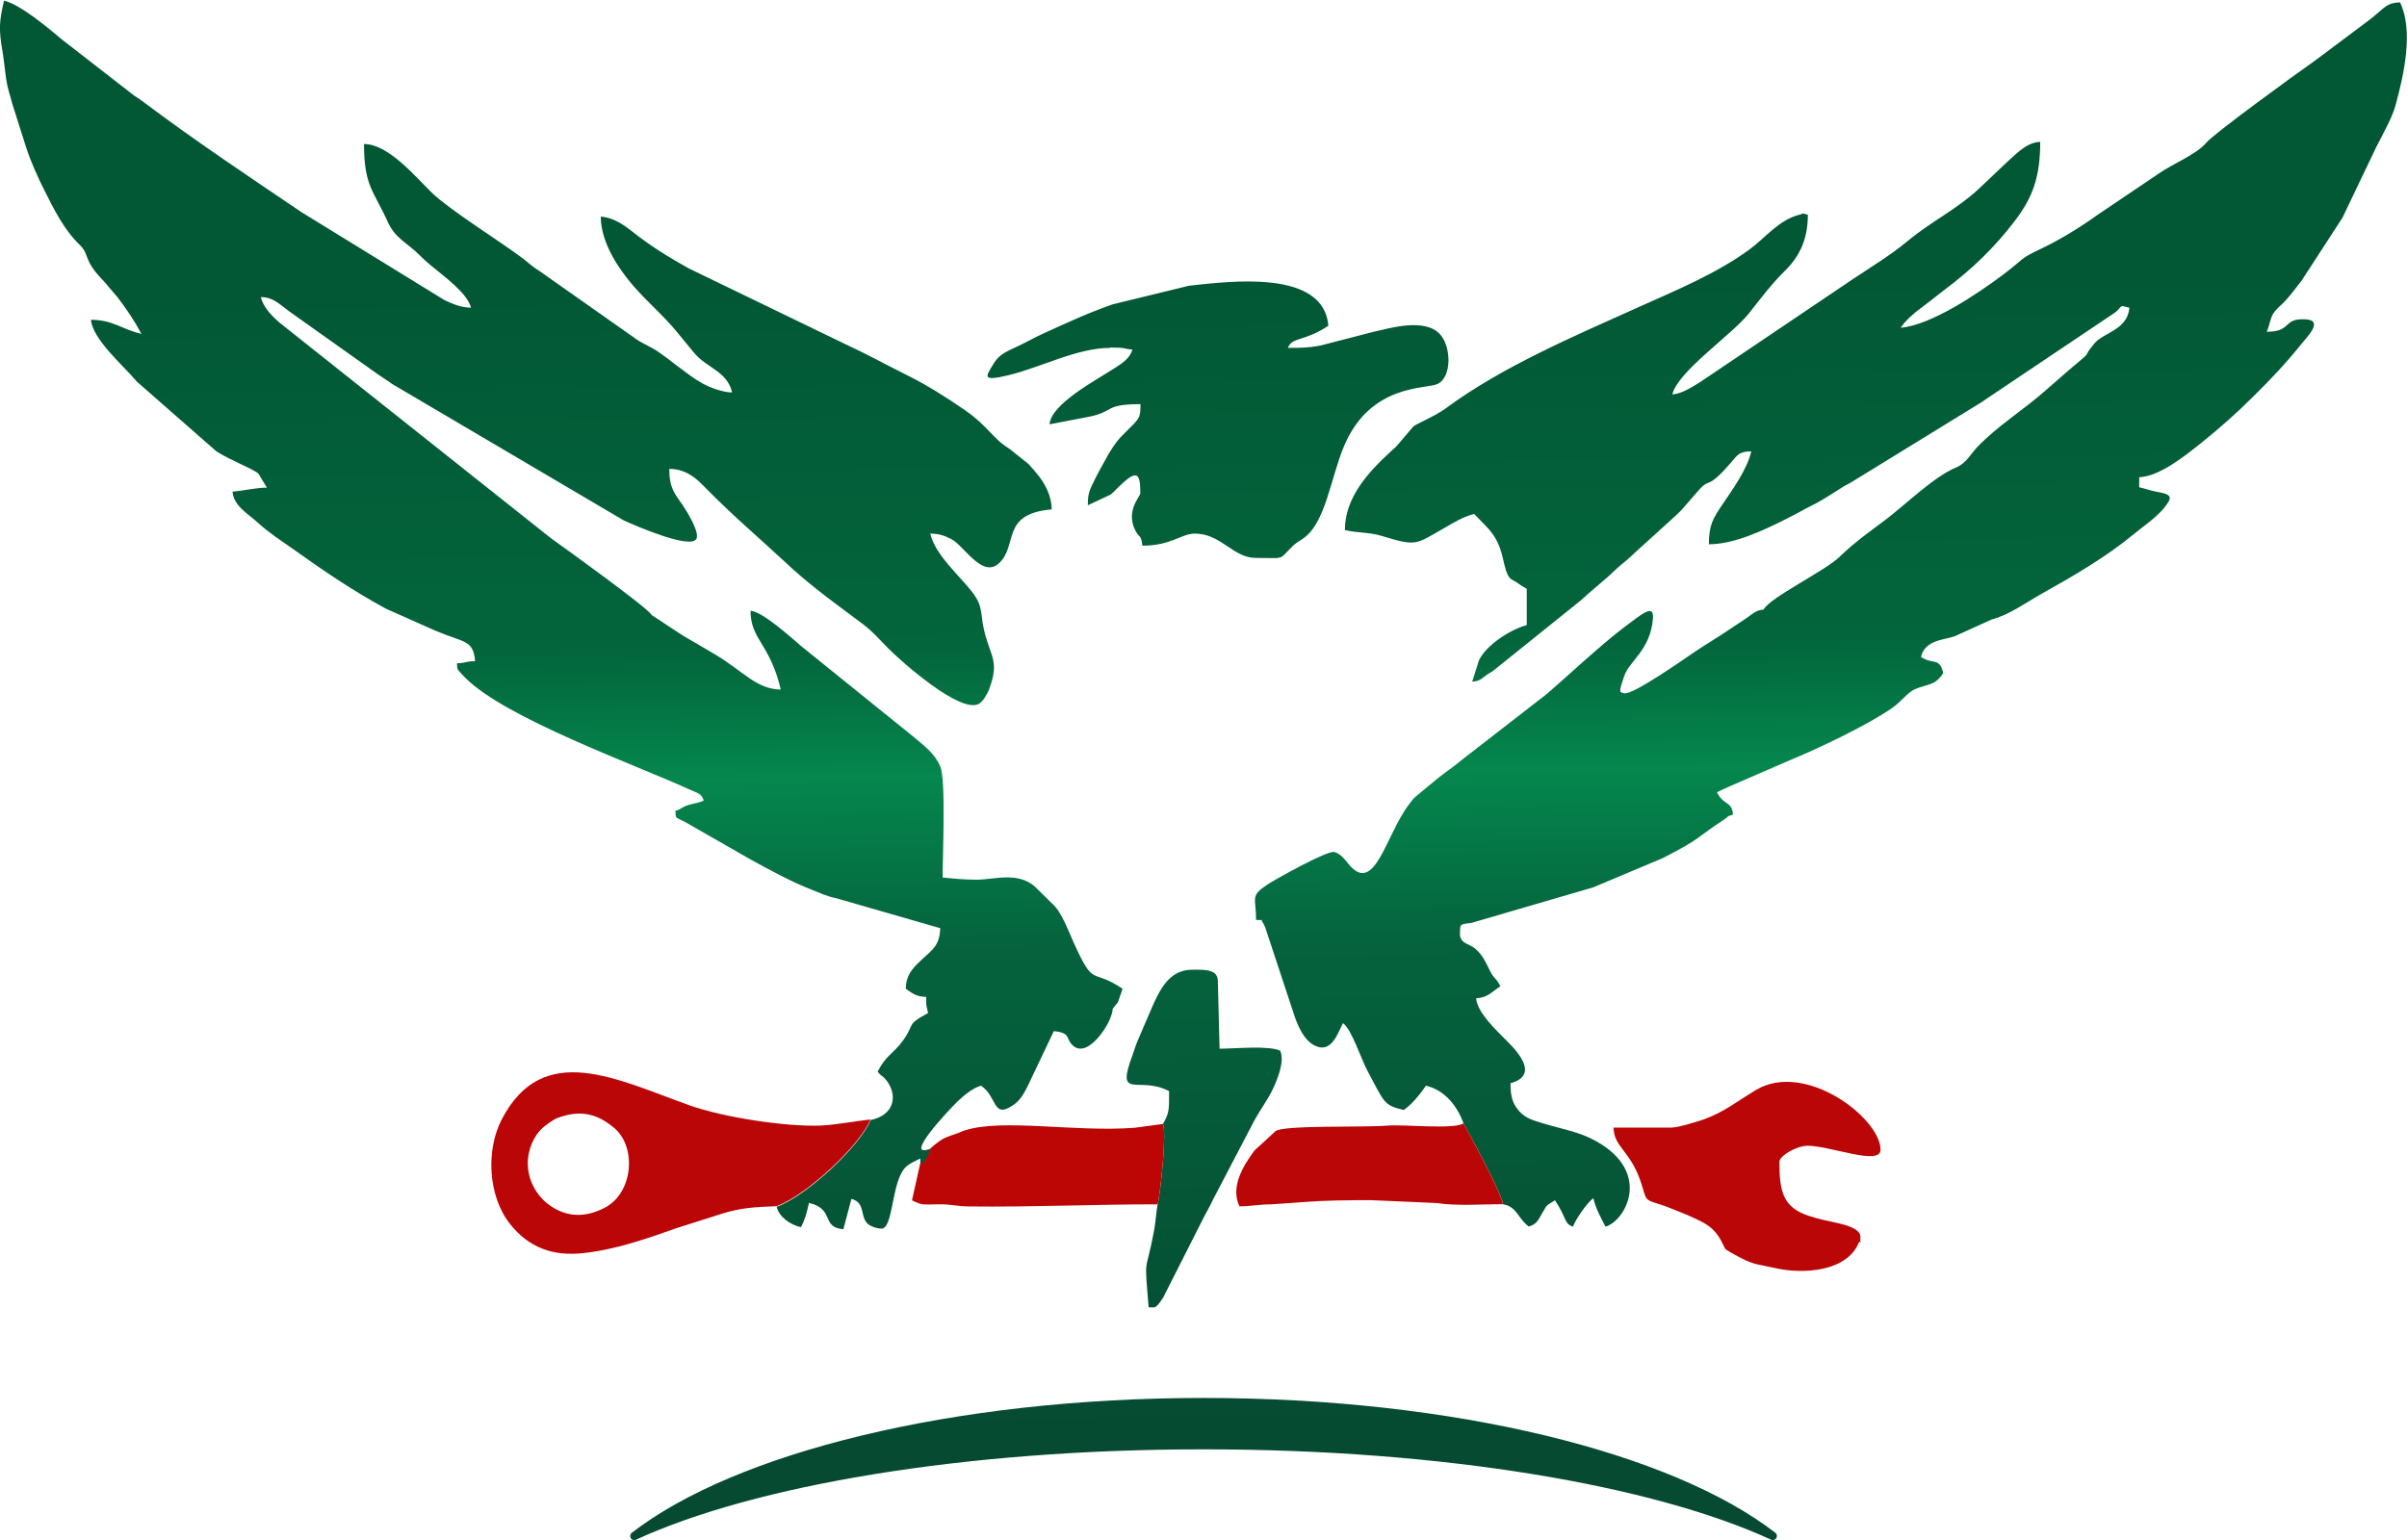
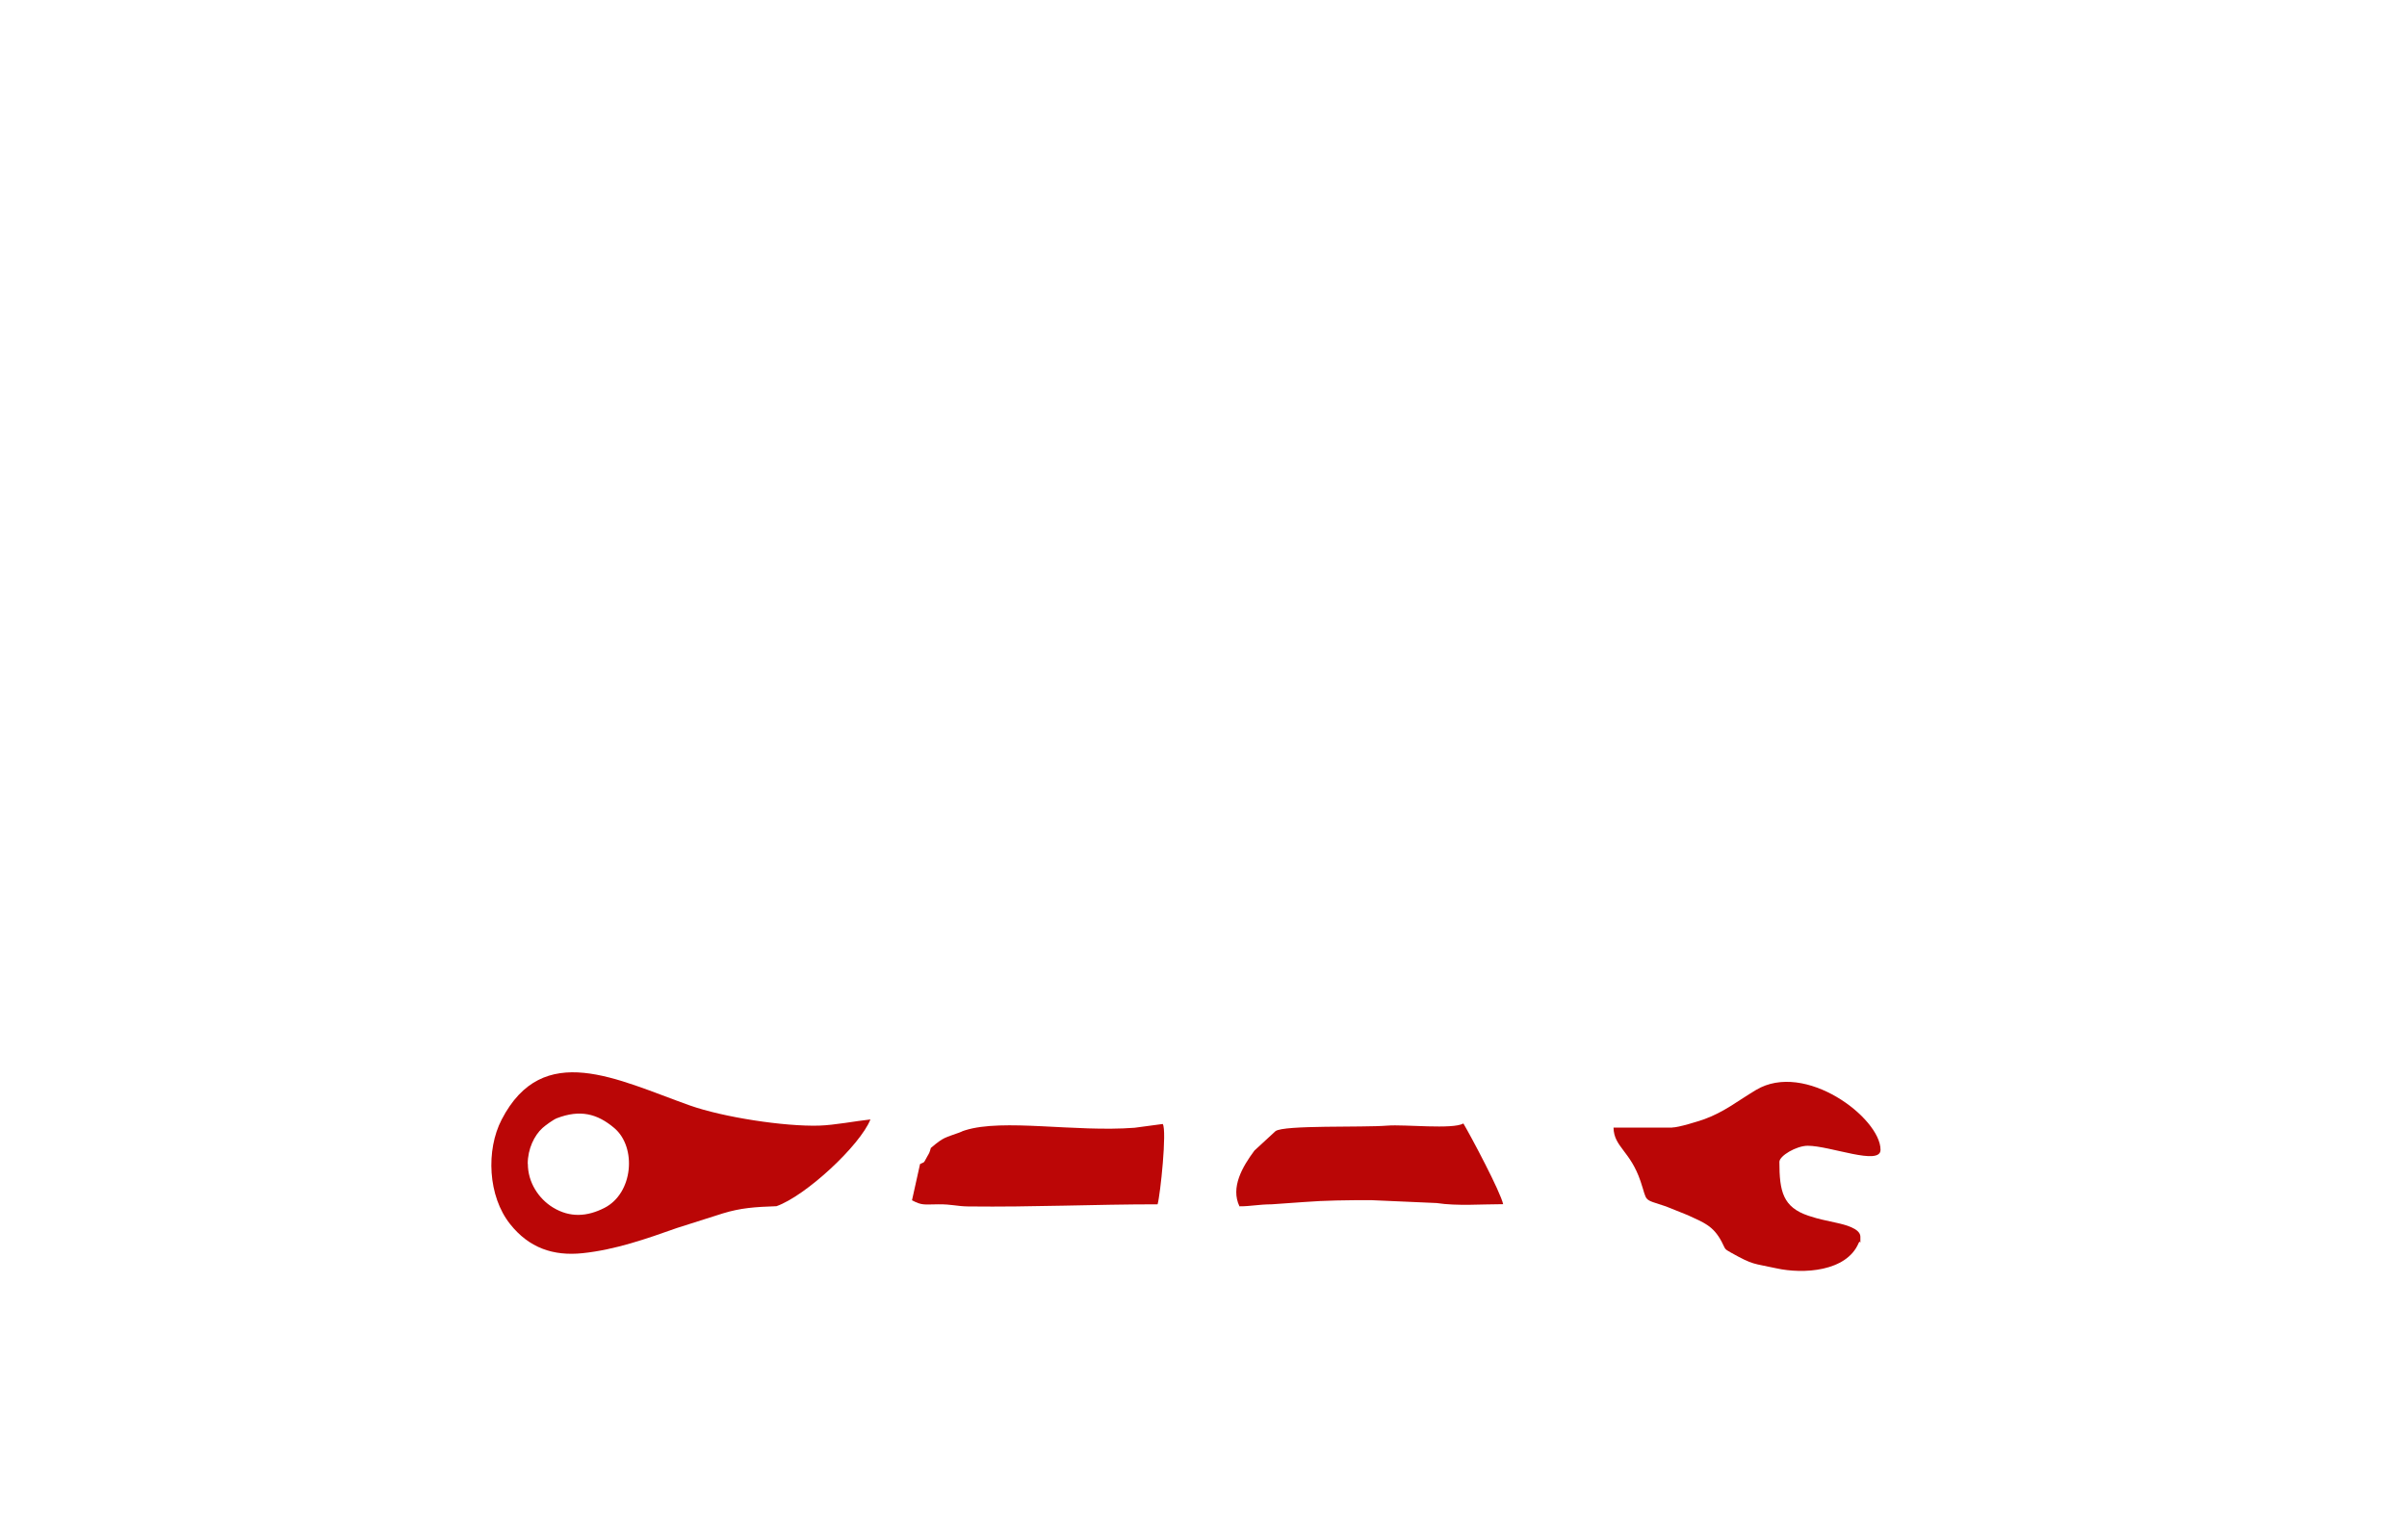
<svg xmlns="http://www.w3.org/2000/svg" xml:space="preserve" width="28.127mm" height="18.001mm" version="1.1" style="shape-rendering:geometricPrecision; text-rendering:geometricPrecision; image-rendering:optimizeQuality; fill-rule:evenodd; clip-rule:evenodd" viewBox="0 0 191.11 122.31">
  <defs>
    <style type="text/css">
   
    .fil1 {fill:#BA0606}
    .fil2 {fill:#BC0606}
    .fil0 {fill:url(#id0)}
   
  </style>
    <linearGradient id="id0" gradientUnits="userSpaceOnUse" x1="94.19" y1="22.63" x2="95.29" y2="115.03">
      <stop offset="0" style="stop-opacity:1; stop-color:#025835" />
      <stop offset="0.31" style="stop-opacity:1; stop-color:#03653C" />
      <stop offset="0.42" style="stop-opacity:1; stop-color:#05874E" />
      <stop offset="0.569" style="stop-opacity:1; stop-color:#05623D" />
      <stop offset="1" style="stop-opacity:1; stop-color:#054A31" />
    </linearGradient>
  </defs>
  <g id="Layer_x0020_1">
    <g id="_2263916701088">
-       <path class="fil0" d="M51.7 48.79c-0.41,-0.61 -6.85,-5.26 -7.94,-6.03l-21.56 -17.13c-0.58,-0.5 -1.31,-1.23 -1.49,-2.04 0.95,0.02 1.39,0.5 2.06,0.99 0.03,0.02 0.07,0.05 0.09,0.07 0.03,0.02 0.06,0.05 0.09,0.07l7.04 5c0.44,0.31 0.72,0.46 1.15,0.78l18.38 10.83c0.89,0.41 5.31,2.33 5.77,1.47 0.28,-0.52 -0.76,-2.2 -1.06,-2.64 -0.64,-0.95 -1.09,-1.35 -1.09,-2.92 1.1,0 1.91,0.53 2.61,1.24 2.58,2.63 4.18,3.92 6.64,6.21 0.21,0.2 0.3,0.28 0.5,0.46 1.78,1.61 3.65,2.94 5.57,4.38 0.82,0.61 1.35,1.25 2.06,1.96 1.06,1.07 5.74,5.23 7.21,4.41 0.29,-0.16 0.67,-0.79 0.8,-1.14 0.84,-2.27 0.14,-2.5 -0.38,-4.64 -0.34,-1.4 -0.06,-1.92 -0.94,-3.07 -1.05,-1.37 -2.95,-2.96 -3.35,-4.67 0.69,0 1.14,0.17 1.66,0.43 1.02,0.52 2.45,3.12 3.77,1.95 1.58,-1.4 0.11,-3.96 4.21,-4.3 0,-1.07 -0.53,-2.02 -1.03,-2.66 -0.23,-0.3 -0.55,-0.67 -0.81,-0.95l-1.52 -1.21c-1.36,-0.83 -1.68,-1.79 -3.52,-3.06 -1.48,-1.02 -2.97,-1.97 -4.6,-2.78 -1.7,-0.85 -3.22,-1.69 -4.91,-2.47l-12.44 -6.02c-1.61,-0.9 -3.02,-1.77 -4.47,-2.92 -0.74,-0.58 -1.49,-1.1 -2.5,-1.19 0,2.14 1.51,4.23 2.48,5.38 1.13,1.34 2.48,2.45 3.58,3.8l1.23 1.5c0.03,0.04 0.12,0.14 0.15,0.18 0.99,1.17 2.6,1.43 2.99,3.11 -0.74,0 -1.81,-0.41 -2.34,-0.71 -0.71,-0.39 -1.2,-0.79 -1.81,-1.24 -0.6,-0.45 -1.12,-0.87 -1.75,-1.3 -0.65,-0.44 -1.32,-0.66 -1.92,-1.13l-7.16 -5.04c-0.32,-0.24 -0.52,-0.34 -0.85,-0.59 -0.36,-0.27 -0.52,-0.44 -0.89,-0.71 -1.74,-1.3 -5.69,-3.77 -7.09,-5.11 -1.33,-1.29 -3.47,-3.9 -5.42,-3.9 0,3.35 0.78,3.72 1.87,6.15 0.62,1.38 1.54,1.66 2.58,2.71 0.27,0.27 0.39,0.38 0.67,0.62l0.26 0.22c0.95,0.8 2.8,2.1 3.12,3.3 -0.85,-0.02 -1.48,-0.31 -2.12,-0.61l-11.33 -6.97c-4.2,-2.84 -8.43,-5.66 -12.48,-8.7 -0.27,-0.2 -0.32,-0.24 -0.56,-0.4 -0.11,-0.08 -0.17,-0.1 -0.29,-0.19l-5.69 -4.42c-1.01,-0.85 -3.3,-2.79 -4.61,-3.1 -0.39,1.67 -0.43,2.28 -0.11,4.12 0.1,0.59 0.18,1.44 0.28,2.13 0.1,0.7 0.31,1.25 0.48,1.93l1.12 3.53c0.36,1.1 0.94,2.38 1.44,3.37 0.75,1.5 1.56,3.12 2.77,4.29 0.89,0.86 0.22,1.15 1.92,2.89l1.11 1.3c0.71,0.93 1.35,1.87 1.9,2.91 -1.59,-0.37 -2.26,-1.12 -4.01,-1.12 0.13,1.54 2.54,3.61 3.55,4.8 0.02,0.03 0.05,0.06 0.07,0.09l6.33 5.55c1,0.67 3.07,1.46 3.35,1.79l0.67 1.1c-0.83,0 -1.94,0.26 -2.73,0.32 0.1,1.16 1.26,1.77 2.02,2.47 0.88,0.81 1.8,1.39 2.75,2.06 2.39,1.71 4.83,3.37 7.42,4.77l3.89 1.73c2.32,0.99 3.04,0.71 3.18,2.44 -0.81,0 -0.72,0.15 -1.44,0.16 0.04,0.54 -0.03,0.4 0.4,0.88 0.03,0.03 0.23,0.24 0.24,0.25 3.16,3.23 13.71,7 17.88,8.92 0.59,0.27 0.92,0.29 1.07,0.86 -0.38,0.18 -0.71,0.2 -1.13,0.32 -0.68,0.2 -0.55,0.33 -1.12,0.49 0.07,0.79 -0.11,0.34 1.25,1.16l4.7 2.69c1.57,0.86 3.23,1.78 4.94,2.44 0.68,0.26 1.02,0.47 1.95,0.67l8.19 2.36c-0.03,1.38 -0.66,1.74 -1.33,2.37 -0.67,0.64 -1.4,1.22 -1.4,2.45 0.49,0.32 0.79,0.62 1.61,0.64 0,0.76 0.03,0.72 0.16,1.28 -1.83,0.97 -0.98,0.84 -2.06,2.27 -0.74,0.99 -1.25,1.05 -1.95,2.38 0.33,0.45 0.39,0.26 0.79,0.82 0.79,1.14 0.52,2.64 -1.35,3.03 -0.82,2.06 -5.13,6.07 -7.46,6.89 0.21,0.82 1.08,1.42 1.93,1.62 0.34,-0.64 0.46,-1.14 0.64,-1.93 2.09,0.49 0.92,1.94 2.73,2.09l0.64 -2.41c1.17,0.31 0.63,1.44 1.35,2.03 0.2,0.16 0.88,0.41 1.16,0.31 0.83,-0.32 0.7,-3.87 1.84,-4.9 0.32,-0.29 0.73,-0.44 1.12,-0.65l0 0.49c0.43,-0.19 0.27,-0.08 0.56,-0.58 0.18,-0.31 0.19,-0.31 0.3,-0.71 -2.42,0.98 1.51,-3.16 2.05,-3.68 0.02,-0.02 0.06,-0.05 0.08,-0.08 0.48,-0.45 1.18,-1.04 1.83,-1.22 1.31,0.88 0.91,2.66 2.53,1.56 0.54,-0.36 0.81,-0.82 1.13,-1.43l2.12 -4.46c1.1,0.09 1.06,0.48 1.15,0.62 0.1,0.15 0.07,0.22 0.32,0.48 1.09,1.09 2.68,-1.2 3.04,-2.2 0.35,-0.97 -0.11,-0.36 0.58,-1.19l0.37 -1.08c-2.54,-1.7 -2.22,0.01 -3.88,-3.66 -0.42,-0.93 -0.99,-2.49 -1.69,-3.08l-1.4 -1.38c-1.38,-1.19 -3.2,-0.55 -4.58,-0.54 -1.14,0 -1.85,-0.09 -2.74,-0.17 0,-1.74 0.27,-7.75 -0.18,-8.81 -0.46,-1.08 -1.25,-1.61 -2.13,-2.37l-8.88 -7.17c-0.87,-0.74 -3.08,-2.76 -4.06,-2.84 0,1.45 0.64,2.16 1.19,3.14 0.56,0.99 0.93,1.92 1.21,3.12 -1.96,-0.04 -2.93,-1.43 -5.23,-2.8 -0.9,-0.54 -1.63,-0.95 -2.53,-1.48l-2.52 -1.66zm43.86 62.24c-19.96,0 -37.21,4.37 -45.4,10.71 -0.13,0.1 -0.16,0.28 -0.08,0.42 0.08,0.14 0.26,0.2 0.41,0.13 9.36,-4.31 26.04,-7.18 45.07,-7.18 19.03,0 35.71,2.87 45.07,7.18 0.15,0.07 0.32,0.01 0.41,-0.13 0.08,-0.14 0.05,-0.32 -0.08,-0.42 -8.19,-6.34 -25.44,-10.71 -45.4,-10.71zm20.63 -21.8c0.62,1.05 2.95,5.41 3.16,6.42 1.12,0.2 1.16,1.13 2.03,1.76 0.61,-0.16 0.74,-0.49 1.05,-1.03 0.47,-0.81 0.31,-0.57 1.03,-1.05 0.96,1.43 0.72,1.89 1.44,2.09 0.11,-0.41 1.07,-1.89 1.61,-2.25 0.2,0.85 0.6,1.55 0.96,2.25 1.55,-0.41 3.76,-4.28 -0.75,-6.79 -1.34,-0.75 -2.66,-0.94 -4.21,-1.41 -0.78,-0.24 -1.39,-0.4 -1.9,-0.98 -0.51,-0.59 -0.68,-1.14 -0.68,-2.21 2.24,-0.6 0.68,-2.39 -0.23,-3.3 -0.86,-0.87 -2.4,-2.28 -2.5,-3.44 0.94,-0.08 1.14,-0.43 1.93,-0.96 -0.45,-0.86 -0.45,-0.39 -1,-1.57 -1.02,-2.19 -1.94,-1.43 -2.21,-2.42 0,-1.02 -0.05,-0.91 0.91,-1.04l9.69 -2.83 5.53 -2.33c3.16,-1.63 2.46,-1.49 4.83,-3.04 0.46,-0.3 0.16,-0.25 0.72,-0.4 -0.09,-1.09 -0.72,-0.69 -1.28,-1.77 0.38,-0.2 0.66,-0.31 1.09,-0.51l4.7 -2.04c2.25,-0.92 6.09,-2.75 8.08,-4.12 0.79,-0.54 1.26,-1.26 1.85,-1.52 1.08,-0.47 1.55,-0.23 2.25,-1.28 -0.3,-1.29 -0.8,-0.64 -1.77,-1.28 0.32,-1.37 1.86,-1.35 2.69,-1.65l2.93 -1.33c1.41,-0.37 2.71,-1.34 3.96,-2.04 2.49,-1.39 5.11,-2.91 7.31,-4.73 0.93,-0.77 2.12,-1.51 2.75,-2.56 0.01,-0.02 0.04,-0.06 0.05,-0.08 0.34,-0.69 -0.75,-0.6 -1.72,-0.92 -0.26,-0.08 -0.37,-0.1 -0.64,-0.17l0 -0.8c1.59,-0.04 3.69,-1.73 4.96,-2.75 1.48,-1.19 2.8,-2.36 4.15,-3.71 1.41,-1.4 2.51,-2.56 3.76,-4.11 0.45,-0.57 1.83,-1.9 0.32,-1.97 -1.84,-0.09 -1.02,0.99 -3.07,0.99 0.25,-0.52 0.28,-1.19 0.64,-1.61 0.6,-0.72 0.49,-0.27 2.16,-2.49l3.22 -4.96 2.7 -5.65c0.52,-1.03 1.23,-2.24 1.52,-3.3 0.67,-2.46 1.43,-5.91 0.35,-8.15 -0.68,0.02 -0.99,0.18 -1.4,0.53 -0.44,0.37 -0.67,0.59 -1.14,0.94l-4.22 3.16c-1.76,1.23 -8.03,5.81 -8.6,6.49 -0.82,0.98 -2.65,1.67 -3.79,2.47l-4.89 3.3c-1.38,0.99 -2.89,1.92 -4.41,2.65 -1.91,0.91 -1.23,0.7 -3.06,2.08 -1.96,1.47 -5.69,4.01 -8.14,4.22 0.39,-0.58 1.05,-1.16 1.63,-1.58 0.65,-0.48 1.14,-0.89 1.81,-1.4 2.23,-1.67 4.02,-3.39 5.67,-5.57 1.38,-1.82 1.97,-3.45 1.97,-6.21 -1.11,0.02 -1.99,1.04 -2.77,1.73l-2.14 2.03c-1.69,1.57 -3.81,2.61 -5.56,4.07 -1.42,1.18 -3.02,2.14 -4.54,3.16l-11.98 8.08c-0.6,0.36 -1.43,0.93 -2.22,0.99 0.43,-1.84 4.76,-4.76 6.08,-6.44 0.93,-1.18 1.8,-2.34 2.87,-3.39 1.24,-1.23 1.81,-2.61 1.81,-4.45 -0.67,-0.14 -0.21,-0.11 -0.65,-0 -1.63,0.39 -2.69,1.81 -3.98,2.76 -2.65,1.94 -5.89,3.27 -8.87,4.61 -5.06,2.28 -10.81,4.72 -15.26,8.02 -0.83,0.61 -2.42,1.27 -2.57,1.44l-1.33 1.56c-0.24,0.22 -0.27,0.24 -0.5,0.46 -1.7,1.57 -3.6,3.59 -3.6,6.2 1.01,0.24 1.92,0.16 2.91,0.46 2.78,0.84 2.64,0.72 4.96,-0.61 0.7,-0.4 1.54,-0.93 2.4,-1.13l0.87 0.9c1.53,1.5 1.3,2.97 1.81,3.96 0.2,0.38 0.33,0.33 0.7,0.58 0.35,0.24 0.38,0.28 0.79,0.5l0 2.89c-1.26,0.33 -3.19,1.55 -3.79,2.79l-0.54 1.7c0.64,-0.05 0.7,-0.22 1.2,-0.57 0.15,-0.1 0.27,-0.17 0.4,-0.24l7.03 -5.65c0.93,-0.87 1.81,-1.52 2.73,-2.41 0.46,-0.45 0.79,-0.64 1.29,-1.12 0.14,-0.14 0.19,-0.18 0.33,-0.31l3.03 -2.75c0.26,-0.22 0.41,-0.39 0.65,-0.63l1.42 -1.63c0.84,-0.89 0.57,0.09 2.44,-2.06 0.53,-0.61 0.65,-0.92 1.64,-0.92 -0.33,1.44 -1.53,3.09 -2.32,4.26 -0.71,1.06 -1.05,1.58 -1.05,3.12 1.99,0 4.28,-1.08 6.06,-1.97l1.06 -0.55c0.44,-0.24 0.62,-0.35 1.05,-0.56 0.44,-0.21 0.71,-0.38 1.13,-0.63l1.48 -0.93c0.24,-0.14 0.24,-0.11 0.52,-0.28l10.44 -6.42c0.03,-0.02 0.06,-0.05 0.09,-0.07l10.47 -7.03c0.62,-0.57 0.26,-0.54 1.09,-0.35 -0.15,1.78 -2.05,1.96 -2.78,2.84 -1.17,1.41 0.19,0.26 -2.04,2.13l-1.8 1.57c-1.76,1.57 -3.81,2.81 -5.44,4.51 -0.6,0.63 -0.88,1.3 -1.72,1.65 -1.76,0.73 -4.01,2.96 -5.62,4.17 -1.31,0.98 -2.46,1.8 -3.64,2.94 -1.15,1.11 -5.51,3.21 -6.01,4.17 -0.58,0.02 -0.87,0.35 -1.35,0.67 -0.51,0.34 -0.86,0.57 -1.35,0.9 -0.93,0.63 -1.8,1.14 -2.73,1.76 -0.55,0.37 -4.98,3.5 -5.62,3.31 -0.38,-0.11 -0.49,0.04 0,-1.39 0.4,-1.17 2.06,-2.04 2.27,-4.52 0.1,-1.22 -0.79,-0.45 -2.27,0.66 -1.83,1.37 -4.91,4.25 -6.21,5.35l-6.06 4.7c-0.5,0.37 -0.78,0.63 -1.26,0.99 -0.45,0.34 -0.85,0.62 -1.28,0.96l-1.84 1.53c-0.22,0.23 -0.32,0.38 -0.5,0.62 -1.79,2.38 -2.69,7.21 -4.75,4.66 -0.29,-0.36 -0.66,-0.84 -1.14,-0.95 -0.56,-0.13 -4.66,2.16 -5.31,2.59 -1.39,0.93 -0.89,1 -0.89,2.8 0.84,0.07 0.23,-0.14 0.56,0.25l0.16 0.33c0.01,0.03 0.03,0.09 0.04,0.12 0.01,0.03 0.02,0.09 0.04,0.12l2.27 6.87c0.01,0.04 0.03,0.08 0.04,0.12 0.3,0.79 0.73,1.76 1.54,2.17 1.34,0.68 1.84,-1 2.25,-1.78 0.71,0.52 1.43,2.85 1.96,3.82 1.32,2.43 1.22,2.7 2.86,3.08 0.64,-0.43 1.33,-1.28 1.77,-1.93 1.54,0.36 2.53,1.69 3,3.05zm-23.87 0.04c0.34,0.52 -0.19,5.6 -0.41,6.38 -0.13,0.77 -0.14,1.3 -0.27,2.04 -0.69,3.71 -0.8,1.8 -0.44,6.14 0.53,-0.01 0.52,0.18 1.15,-0.77l3.24 -6.4c0.14,-0.28 0.19,-0.35 0.34,-0.63 0.2,-0.36 0.13,-0.25 0.32,-0.64l3.36 -6.43c0.46,-0.84 1.03,-1.59 1.43,-2.42 0.34,-0.71 1,-2.25 0.6,-3.09 -0.9,-0.43 -3.55,-0.16 -4.81,-0.16l-0.14 -5.47c-0.08,-0.71 -0.7,-0.84 -2.1,-0.8 -2.2,0.07 -2.77,2.27 -3.85,4.67 -0.14,0.32 -0.28,0.66 -0.43,1.01 -0.17,0.4 -0.24,0.7 -0.38,1.07 -1.39,3.71 0.49,1.62 2.89,2.89 0,1.38 0.05,1.7 -0.48,2.6zm-4.18 -61.67c1.34,0 0.99,0.1 1.77,0.16 -0.2,0.74 -0.89,1.14 -1.51,1.54 -1.36,0.89 -4.94,2.77 -5.07,4.4l3.23 -0.62c1.94,-0.42 1.12,-0.98 3.99,-0.98 0,1.11 -0.03,1.09 -1.25,2.29 -0.58,0.56 -0.82,0.92 -1.26,1.63l-0.74 1.34c-0.13,0.27 -0.15,0.27 -0.28,0.53 -0.53,1.07 -0.65,1.26 -0.65,2.24l1.75 -0.82c0.23,-0.16 -0.01,0.03 0.27,-0.21l0.48 -0.48c1.39,-1.34 1.67,-1.1 1.67,0.55 0,0.27 -1.19,1.39 -0.4,2.96 0.29,0.58 0.48,0.32 0.56,1.21 2.3,0 3.09,-0.96 4.17,-0.96 2.08,0 3.04,1.93 4.82,1.93 2.33,0 1.83,0.19 2.77,-0.76 0.42,-0.43 0.48,-0.43 0.99,-0.77 1.8,-1.21 2.2,-4.82 3.26,-7.34 2.09,-4.98 6.52,-4.52 7.42,-4.94 1.18,-0.55 1.1,-3.04 0.17,-3.99 -1.24,-1.27 -3.95,-0.44 -5.15,-0.18l-4.34 1.12c-0.94,0.17 -1.44,0.18 -2.55,0.18 0.32,-0.89 1.28,-0.47 3.21,-1.76 -0.37,-4.5 -7.81,-3.53 -11.05,-3.18l-6.07 1.48c-2.1,0.74 -3.39,1.36 -5.43,2.28 -0.62,0.28 -1.01,0.5 -1.6,0.8 -1.43,0.73 -1.94,0.73 -2.6,1.91 -0.4,0.71 -0.78,1.15 1.31,0.65 2.57,-0.61 5.48,-2.18 8.1,-2.18z" />
      <path class="fil1" d="M41.9 92.44c0,-1.19 0.52,-2.26 1.17,-2.85 0.22,-0.2 0.86,-0.67 1.15,-0.78 1.83,-0.7 3.19,-0.37 4.55,0.78 1.8,1.52 1.51,5.19 -0.79,6.35 -1.36,0.69 -2.72,0.79 -4.08,-0.04 -1.13,-0.69 -1.99,-1.99 -1.99,-3.46zm19.75 3.36c2.33,-0.82 6.64,-4.83 7.46,-6.89 -1.22,0.13 -2.82,0.45 -4.08,0.49 -2.74,0.08 -7.61,-0.66 -10.28,-1.61 -5.77,-2.05 -11.64,-5.21 -14.92,1.13 -1.26,2.43 -1.09,6.09 0.67,8.3 1.49,1.88 3.41,2.56 5.77,2.31 2.57,-0.27 5.03,-1.13 7.48,-2l3.65 -1.16c1.41,-0.43 2.51,-0.51 4.26,-0.57z" />
      <path class="fil1" d="M132.77 89.56l-4.66 0c0.03,1.54 1.33,1.84 2.15,4.27 0.57,1.69 0.13,1.36 2.02,1.99l1.72 0.69c1.24,0.58 2.02,0.82 2.7,2.12 0.32,0.61 0.17,0.54 0.74,0.86 1.8,1.01 1.77,0.84 3.58,1.24 2.15,0.48 5.59,0.27 6.55,-2 0.16,-0.38 0.14,0.44 0.14,-0.51 0,-0.67 -1.33,-0.97 -1.81,-1.08 -1.03,-0.24 -1.37,-0.27 -2.31,-0.58 -2.03,-0.68 -2.31,-1.93 -2.31,-4.28 0,-0.48 1.35,-1.28 2.25,-1.28 1.78,0 5.78,1.62 5.78,0.32 0,-2.52 -5.99,-7.09 -9.89,-4.75 -1.44,0.86 -2.51,1.74 -4.1,2.32 -0.48,0.17 -2.05,0.66 -2.55,0.66z" />
      <path class="fil2" d="M73.91 91.16c-0.11,0.4 -0.12,0.4 -0.3,0.71 -0.29,0.5 -0.13,0.39 -0.56,0.58l-0.64 2.88c0.8,0.42 0.91,0.33 2.09,0.32 1.09,-0.01 1.45,0.16 2.4,0.17 5.09,0.06 10.04,-0.17 15.01,-0.17 0.22,-0.78 0.75,-5.86 0.41,-6.38l-2.24 0.3c-4.75,0.36 -10.43,-0.75 -13.45,0.2 -0.39,0.12 -0.02,0.01 -0.46,0.18 -1.13,0.42 -1.2,0.32 -2.26,1.22z" />
      <path class="fil1" d="M119.35 95.65c-0.22,-1.01 -2.54,-5.37 -3.16,-6.42 -0.84,0.49 -4.67,0.06 -6.04,0.17 -1.94,0.16 -8.22,-0.06 -8.88,0.44l-1.67 1.54c-0.96,1.29 -1.91,2.93 -1.19,4.43 0.93,0 1.47,-0.15 2.57,-0.16l2.55 -0.18c1.65,-0.13 3.43,-0.15 5.31,-0.15l5.23 0.23c1.63,0.25 3.55,0.09 5.27,0.09z" />
    </g>
  </g>
</svg>